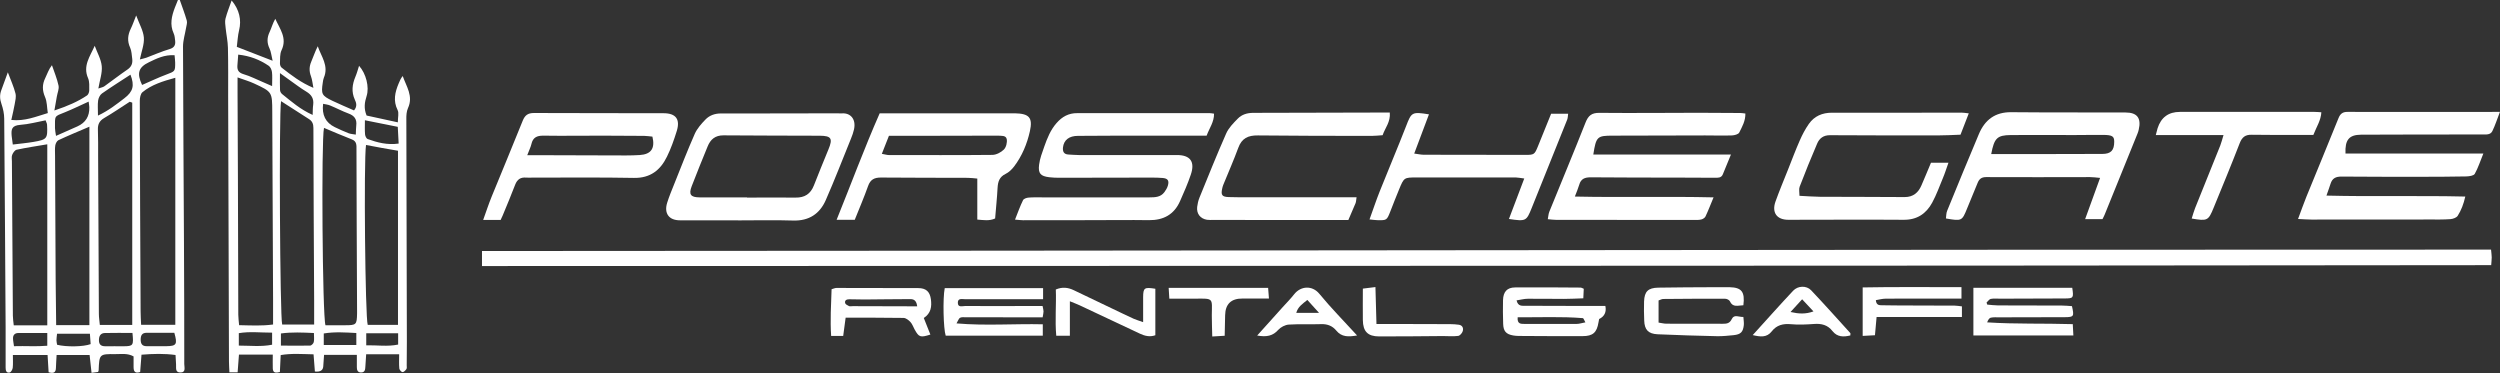
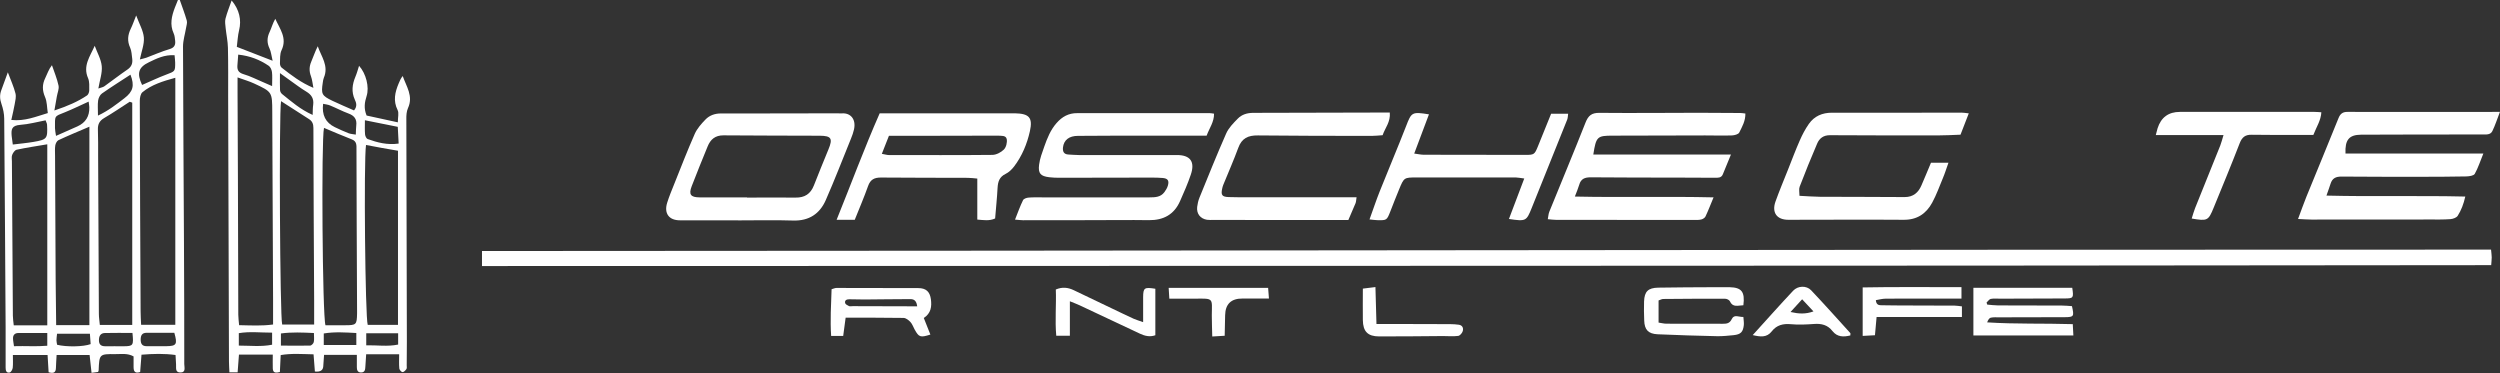
<svg xmlns="http://www.w3.org/2000/svg" id="_レイヤー_2" viewBox="0 0 337.82 50.41">
  <rect x="0" y="0" width="337.82" height="50.41" fill="#333333" stroke="none" />
  <defs>
    <style>.cls-1{fill:#fff;}</style>
  </defs>
  <g id="_レイヤー_1-2">
    <path class="cls-1" d="m65.13,35.94v-2.02c90.53-.03,180.99-.2,271.48-.19.04.46.09.75.09,1.05,0,.29-.04.59-.07,1.05-90.51.11-180.98.09-271.51.12Z" />
    <path class="cls-1" d="m53.9,47.87h-4.42c-.04.59-.08,1.14-.11,1.68-.02.41-.07.8-.62.78-.46-.02-.53-.37-.53-.73,0-.51,0-1.02,0-1.65h-4.43c-.03.5-.07,1.04-.11,1.57q-.06.8-1.13.68c-.06-.73-.11-1.47-.18-2.32-1.53-.03-2.96-.15-4.44.1-.04.83-.07,1.55-.11,2.29-.54.14-.94.15-.96-.49-.02-.59,0-1.18,0-1.86h-4.57c-.06.83-.12,1.58-.18,2.39h-1.11c-.02-.54-.06-1-.06-1.46-.04-11.94-.07-23.89-.11-35.83,0-2.19.02-4.38-.03-6.57-.02-.89-.22-1.78-.31-2.67-.04-.42-.12-.87-.02-1.26.21-.82.54-1.61.83-2.46,1.05,1.25,1.35,2.64,1.01,4.02-.18.73-.21,1.5-.31,2.25,1.63.63,3.11,1.21,4.84,1.88-.17-.7-.21-1.22-.42-1.66-.36-.76-.35-1.46.01-2.22.27-.57.42-1.19.77-1.79.61,1.37,1.64,2.59.84,4.26-.24.51-.18,1.17-.21,1.77,0,.19.08.46.23.57,1.3,1.02,2.62,2.04,4.29,2.73-.11-.53-.15-1.08-.33-1.57-.26-.69-.24-1.32.05-1.99.29-.67.51-1.36.87-2.06.46,1.38,1.52,2.63.82,4.26-.08.19-.11.42-.14.63-.24,1.58-.15,1.78,1.32,2.49.95.46,1.94.86,2.9,1.29.48-.57.29-1.06.11-1.45-.49-1.07-.35-2.08.08-3.11.2-.47.33-.97.49-1.47.95,1.05,1.41,2.88,1.02,4.09-.27.84-.4,1.66,0,2.63,1.31.29,2.68.58,4.22.92,0-.7.17-1.27-.03-1.66-.63-1.26-.35-2.42.14-3.59.14-.34.28-.68.55-1.01.49,1.42,1.46,2.71.71,4.34-.2.45-.23,1-.22,1.51.01,10.01.04,20.02.07,30.03,0,1.07-.01,2.15-.02,3.22,0,.17.04.38-.04.5-.13.18-.35.42-.52.41-.16,0-.42-.3-.44-.48-.06-.59-.02-1.19-.02-1.92ZM32.1,10.46c0,.9,0,1.54,0,2.17.02,3.87.04,7.73.05,11.6.02,6.1.03,12.2.05,18.3,0,.45.07.9.11,1.41,1.59.03,3.03.12,4.59-.09,0-1.22,0-2.29,0-3.36-.04-8.46-.07-16.92-.11-25.38-.01-2.68,0-2.69-2.46-3.83-.64-.3-1.33-.49-2.23-.82Zm5.88,3.21c-.3,1.66-.15,29.22.15,30.18h4.32c0-1.16,0-2.22,0-3.28-.02-3.86-.04-7.72-.06-11.58-.02-3.9-.04-7.8-.04-11.71,0-.52-.15-.91-.6-1.19-1.23-.78-2.44-1.57-3.77-2.42Zm5.8,3.62c-.38,1.57-.21,25.46.2,26.66.85,0,1.74,0,2.64,0,1.53,0,1.6-.07,1.63-1.58,0-.13,0-.26,0-.39-.02-3.86-.03-7.73-.05-11.59-.01-3.39-.02-6.78-.03-10.18,0-.56.07-1.11-.64-1.38-1.23-.47-2.45-1.01-3.75-1.55Zm10,26.61v-23.53c-.82-.14-1.53-.26-2.24-.39-.69-.13-1.39-.26-2.08-.39-.32,2.13-.11,23.37.23,24.31h4.09Zm-5.7-25.72c.02-.47.02-.84.06-1.21.11-.86-.26-1.35-1.07-1.64-.84-.31-1.64-.74-2.47-1.08-.29-.12-.61-.15-.94-.22q-.28,2.25,1.58,3.15c.62.3,1.24.58,1.88.83.26.1.56.11.96.18Zm-11.31-6.54c0-.82.05-1.37-.02-1.91-.04-.3-.2-.68-.44-.84-1.21-.82-2.53-1.34-4.12-1.51-.04.54-.07,1-.11,1.46-.05.64.17.99.85,1.19.89.26,1.73.7,2.59,1.06.34.14.67.29,1.24.54Zm1.06-1.76c0,.94-.02,1.61.01,2.28,0,.19.13.43.28.55,1.26,1.01,2.48,2.09,4.13,2.82.02-.54.01-.96.07-1.36.11-.83-.22-1.37-.93-1.79-.77-.46-1.49-1.02-2.23-1.54-.37-.26-.74-.53-1.33-.96Zm11.48,6.37c0,.81-.03,1.36.02,1.91.02.22.17.56.35.63,1.31.47,2.65.83,4.19.61-.04-.84-.08-1.54-.12-2.26-1.51-.3-2.88-.58-4.44-.89Zm-17.04,30.45c1.53,0,3,.18,4.5-.12v-1.63c-1.58,0-3.05-.18-4.5.07v1.68Zm5.7,0c1.38,0,2.66.03,3.93,0,.18,0,.46-.28.5-.48.08-.35.02-.73.02-1.22-1.55-.07-2.97-.14-4.46.06v1.64Zm10.18-.08v-1.62c-1.5-.08-2.92-.18-4.4.06v1.56h4.4Zm1.34-1.59v1.63c1.48-.03,2.87.2,4.31-.1v-1.53h-4.31Z" />
    <path class="cls-1" d="m24.3.01c.32.92.67,1.83.94,2.77.09.3-.05.67-.1,1-.14.84-.41,1.68-.41,2.51.02,8.85.09,17.69.13,26.54.03,5.45.04,10.91.04,16.36,0,.45.27,1.18-.58,1.14-.69-.03-.49-.67-.53-1.11-.03-.38-.04-.76-.07-1.25-1.53-.21-3-.17-4.6-.04-.06.83-.12,1.58-.18,2.34-.72.24-.89-.11-.89-.68,0-.47,0-.94,0-1.43-.82-.46-1.65-.3-2.44-.31-2.19-.02-2.19,0-2.28,2.2,0,.04-.02.08-.07.21-.23.03-.5.07-.89.12-.09-.81-.17-1.55-.26-2.41h-4.46c-.03.64-.08,1.18-.09,1.73-.01.68-.36.79-.99.6-.04-.76-.09-1.51-.14-2.33H1.74c0,.65.04,1.2-.02,1.74-.03.23-.24.6-.42.63-.46.09-.54-.29-.54-.66,0-1.8,0-3.61,0-5.41-.06-9.41-.11-18.81-.19-28.22,0-.67-.15-1.36-.37-2-.23-.65-.26-1.24-.02-1.87.27-.71.52-1.42.88-2.41.42,1.12.81,1.97,1.03,2.85.12.46-.02.99-.11,1.49-.11.65-.28,1.3-.45,2.1,1.84.19,3.28-.44,4.93-.93-.12-.76-.09-1.52-.37-2.16-.39-.91-.4-1.71.03-2.58.27-.55.45-1.16.9-1.73.31.92.69,1.81.89,2.75.1.46-.15.99-.23,1.49-.09.52-.19,1.05-.33,1.88,1.75-.59,3.15-1.18,4.42-2.04.17-.12.29-.45.29-.68,0-.55.05-1.17-.16-1.65-.73-1.66.27-2.94.9-4.37.33.91.86,1.81.95,2.74.09.93-.27,1.9-.46,3.03.39-.14.63-.17.81-.3,1.05-.75,2.06-1.54,3.13-2.27.54-.37.71-.83.64-1.43-.07-.51-.08-1.06-.28-1.51-.42-.91-.33-1.73.09-2.59.24-.49.42-1.02.72-1.77.43,1.16.96,2.05,1.04,2.98.07.92-.32,1.87-.54,2.96.41-.11.64-.15.87-.23,1.04-.39,2.07-.85,3.13-1.16.64-.19.83-.54.77-1.12-.04-.34-.06-.7-.2-1-.55-1.2-.28-2.34.16-3.49.14-.36.29-.71.43-1.07.09,0,.17,0,.26.01Zm-.61,43.88V10.51c-1.7.47-3.2.93-4.44,1.95-.26.22-.36.76-.36,1.15.02,9.49.06,18.98.11,28.47,0,.59.04,1.18.07,1.81h4.62Zm-5.82-30.02c-.11-.04-.23-.08-.34-.12-1.15.74-2.27,1.51-3.45,2.2-.65.38-.88.86-.85,1.58.04,1.16.03,2.32.03,3.48.03,7.12.06,14.25.1,21.37,0,.5.08,1,.13,1.53h4.38V13.87Zm-5.79,30.07v-26.82c-1.54.66-2.88,1.21-4.18,1.82-.21.1-.39.45-.43.71-.07.46-.03.94-.03,1.41.03,5.58.05,11.17.08,16.75.01,2.01.05,4.03.07,6.12h4.49Zm-5.7-24.44c-1.53.26-2.83.45-4.12.73-.25.05-.5.41-.61.69-.11.26-.04.59-.04.89.04,6.95.08,13.9.13,20.85,0,.41.07.83.12,1.3h4.53v-24.46Zm6.86-3.88c1.47-.7,2.5-1.53,3.55-2.33,1.21-.92,1.41-1.72.84-3.2-1.29.84-2.59,1.66-3.85,2.54-.27.19-.47.61-.52.95-.08.58-.02,1.18-.02,2.04Zm-11.51,3.91c1-.12,1.89-.2,2.77-.35,1.87-.32,1.95-.44,1.86-2.32,0-.16-.1-.31-.2-.6-1.15.22-2.27.53-3.41.61-1.2.09-1.25.63-1.17,1.53.03.29.08.59.15,1.13Zm10.25-5.8c-1.17.53-2.16,1.02-3.18,1.43-1.52.6-1.36.44-1.37,2.15,0,.28.07.56.14,1.05,1.04-.46,1.97-.87,2.89-1.28q1.66-.75,1.61-2.58c0-.17-.04-.33-.09-.77Zm11.61-6.27c-1.37-.08-2.4.44-3.44.94-1.44.68-1.7,1.5-.95,3.08,1.09-.47,2.17-.99,3.29-1.41,1.16-.44,1.19-.41,1.18-1.62,0-.29-.05-.58-.08-.99Zm-.02,37.51c-1.29,0-2.52,0-3.76,0-.61,0-.8.35-.8.91,0,.57.19.9.8.9.9,0,1.79.01,2.69,0,1.35-.02,1.5-.25,1.06-1.8Zm-17.18.03c-1.35,0-2.63,0-3.91,0-.45,0-.73.25-.72.72,0,.33.08.65.13,1.06,1.56-.05,3.03.07,4.5-.06v-1.73Zm5.76.1h-4.44c-.04.39-.08.64-.08.89,0,.21.06.41.09.6,1.27.31,3.54.28,4.53-.09-.03-.46-.07-.95-.1-1.4Zm5.75-.11c-1.28,0-2.51-.02-3.74.01-.58.02-.79.41-.79.97,0,.6.3.83.89.82.81-.02,1.63.01,2.44,0,1.31-.01,1.37-.1,1.2-1.8Z" />
    <path class="cls-1" d="m316.95,20.75h18.62c-.43,1.05-.71,1.94-1.16,2.74-.15.26-.75.34-1.15.35-2.1.04-4.21.05-6.31.05-3.52,0-7.04,0-10.56-.03-.76,0-1.23.23-1.46.95-.15.48-.33.95-.56,1.62,6.31.16,12.46-.02,18.76.13-.23,1.02-.55,1.85-1.02,2.59-.16.26-.63.43-.97.46-.94.07-1.89.05-2.83.05-5.32,0-10.65.01-15.97.01-.54,0-1.08-.05-1.81-.08.42-1.12.75-2.07,1.13-3.01,1.44-3.54,2.91-7.06,4.33-10.6.24-.61.58-.87,1.24-.86,6.78.02,13.57,0,20.58,0-.37.96-.64,1.81-1.02,2.59-.26.54-.86.46-1.38.46-3.14,0-6.27,0-9.41.01-2.32,0-4.64,0-6.96.02-1.62.02-2.18.69-2.1,2.55Z" />
    <path class="cls-1" d="m212.81,26.56c6.32.14,12.44-.04,18.74.11-.4.95-.71,1.78-1.09,2.58-.09.19-.36.36-.58.41-.33.08-.68.06-1.02.06-6.19,0-12.37,0-18.56-.01-.33,0-.66-.05-1.15-.09.08-.4.09-.74.21-1.02,1.63-4.02,3.3-8.01,4.89-12.04.37-.94.83-1.32,1.87-1.31,4.46.04,8.93,0,13.39-.01,1.89,0,3.78.01,5.66.03.21,0,.41.04.68.07.02,1-.44,1.79-.83,2.57-.12.24-.65.38-1,.39-1.2.04-2.4,0-3.61,0-4.16,0-8.33.03-12.49.03-2.09,0-2.24.12-2.62,2.55h18.6c-.43,1.04-.76,1.86-1.1,2.68-.21.51-.68.46-1.1.46-1.59,0-3.18-.02-4.77-.02-3.99-.01-7.99,0-11.98-.04-.8,0-1.32.2-1.55,1-.14.48-.34.94-.6,1.62Z" />
    <path class="cls-1" d="m137.16,29.67c.4-1,.69-1.83,1.08-2.62.1-.2.48-.33.75-.35.6-.05,1.2-.03,1.8-.03,4.85,0,9.71,0,14.56,0,.75,0,1.48-.03,1.98-.69.2-.27.39-.57.48-.89.2-.68,0-.98-.7-1.04-.9-.07-1.8-.05-2.7-.05-3.74,0-7.47.01-11.21.02-.47,0-.95-.01-1.41-.07-1.17-.14-1.53-.5-1.38-1.69.1-.83.42-1.65.7-2.45.4-1.13.84-2.25,1.66-3.18.75-.86,1.63-1.35,2.8-1.34,5.97.01,11.94,0,17.91,0,.17,0,.33.04.57.07.02,1.12-.63,1.95-1,2.97-2.41,0-4.81,0-7.21,0-3.39,0-6.79,0-10.18.03-1.21,0-1.9.57-2.02,1.54-.06.54.08.94.72.98.47.02.94.07,1.41.07,4.42,0,8.85,0,13.27,0,1.8,0,2.47.9,1.87,2.65-.41,1.22-.93,2.4-1.45,3.57-.8,1.82-2.24,2.6-4.21,2.58-2.62-.04-5.24,0-7.86,0-3.05,0-6.1.01-9.15.01-.25,0-.51-.04-1.06-.08Z" />
-     <path class="cls-1" d="m284.09,29.61h-2.33c.69-1.89,1.32-3.64,2.02-5.57-.56-.05-.96-.11-1.36-.11-4.68,0-9.36.03-14.04,0-.64,0-.94.27-1.15.79-.47,1.15-.95,2.3-1.42,3.45-.69,1.7-.72,1.72-2.86,1.35.05-.35.03-.73.17-1.05,1.41-3.46,2.83-6.91,4.28-10.35.81-1.92,2.18-2.98,4.37-2.96,5.15.05,10.31.02,15.46.04,1.58,0,2.14.78,1.77,2.33-.04.17-.08.33-.15.49-1.48,3.66-2.96,7.32-4.45,10.98-.08.2-.18.38-.29.6Zm-15.02-8.79c.61,0,1.12,0,1.62,0,1.59,0,3.18,0,4.76,0,2.88,0,5.75,0,8.63-.02,1.17,0,1.61-.49,1.61-1.65,0-.73-.25-.91-1.49-.92-1.33-.01-2.66.02-3.99.02-2.83,0-5.66-.03-8.5,0-1.84.02-2.23.41-2.64,2.55Z" />
    <path class="cls-1" d="m118.87,15.31c1.63,0,3.17,0,4.72,0,4.42,0,8.85,0,13.27,0,.09,0,.17,0,.26,0,1.93.04,2.46.56,2.05,2.41-.38,1.71-1.06,3.36-2.14,4.78-.31.4-.71.79-1.15,1-.83.4-1.03,1.04-1.08,1.88-.07,1.37-.22,2.73-.33,4.14-.78.36-1.56.22-2.41.15v-5.54c-.47-.04-.89-.1-1.3-.1-3.91-.02-7.82,0-11.73-.04-.89,0-1.42.27-1.73,1.15-.54,1.53-1.19,3.03-1.8,4.56h-2.45c1.96-4.84,3.73-9.64,5.82-14.39Zm.3,5.48c.51.09.71.16.92.16,4.67,0,9.34.03,14-.02.53,0,1.17-.34,1.56-.72.31-.31.47-.95.39-1.4-.1-.55-.74-.44-1.2-.48-.13-.01-.26,0-.39,0-3.21,0-6.42.01-9.64.02-1.54,0-3.08,0-4.69,0-.33.84-.62,1.56-.96,2.44Z" />
    <path class="cls-1" d="m99.73,29.77c-2.62,0-5.24,0-7.86,0-1.47,0-2.16-.93-1.72-2.36.28-.9.65-1.77,1-2.65.89-2.23,1.76-4.47,2.73-6.67.32-.72.89-1.36,1.45-1.94.54-.56,1.26-.82,2.09-.82,5.24.01,10.48-.01,15.72-.02.21,0,.43.03.64.01,1.13-.08,1.93.76,1.62,2.17-.09.42-.24.82-.4,1.22-1.13,2.78-2.21,5.59-3.42,8.34-.81,1.84-2.26,2.81-4.38,2.75-2.49-.08-4.98-.02-7.47-.02Zm1.21-3.09s0,.02,0,.02c2.19,0,4.38-.02,6.56,0,1.23.02,2.03-.49,2.48-1.64.64-1.63,1.3-3.26,1.97-4.88.61-1.47.39-1.83-1.19-1.84-4.33-.02-8.66-.01-12.99-.05-1.12-.01-1.76.54-2.15,1.5-.73,1.79-1.46,3.57-2.15,5.37-.43,1.11-.15,1.5,1.04,1.51,2.14.01,4.29,0,6.43,0Z" />
    <path class="cls-1" d="m266.04,15.31c-.4,1.02-.75,1.92-1.12,2.89-1.07.04-2.1.1-3.12.1-4.85,0-9.69,0-14.54-.03-.86,0-1.41.42-1.71,1.13-.83,1.93-1.62,3.88-2.37,5.84-.12.32-.02.73-.02,1.22.99.05,1.87.12,2.76.13,3.82.02,7.64.01,11.46.04,1.15,0,1.84-.6,2.26-1.58.43-.98.83-1.97,1.29-3.06h2.36c-.27.76-.48,1.44-.76,2.1-.46,1.11-.87,2.25-1.44,3.3-.81,1.49-2.05,2.33-3.86,2.31-5.19-.04-10.39,0-15.58,0-1.56,0-2.26-.98-1.73-2.47.52-1.45,1.12-2.88,1.69-4.31.52-1.32,1.02-2.64,1.59-3.94.34-.78.74-1.54,1.23-2.24.74-1.05,1.81-1.51,3.11-1.51,3.86.02,7.72,0,11.58,0,1.97,0,3.94-.01,5.92-.01.28,0,.56.05,1.01.1Z" />
-     <path class="cls-1" d="m67.67,29.72h-2.38c.4-1.12.74-2.15,1.15-3.16,1.39-3.42,2.82-6.81,4.19-10.24.3-.75.71-1.05,1.52-1.05,5.84.03,11.68.01,17.52.03,1.66,0,2.27.82,1.78,2.4-.37,1.19-.78,2.37-1.33,3.48-.89,1.82-2.25,2.9-4.46,2.86-4.55-.09-9.1-.03-13.66-.04-.3,0-.6.02-.9,0-.74-.07-1.2.23-1.48.94-.53,1.4-1.12,2.78-1.69,4.17-.08.19-.17.38-.27.59Zm3.58-8.75c.71,0,1.12,0,1.54,0,3.31.01,6.62.03,9.92.03,1.25,0,2.49.03,3.74-.05,1.55-.1,2.09-.91,1.71-2.49-.34-.03-.72-.09-1.1-.1-1.89-.02-3.78-.03-5.67-.03-2.66,0-5.33.04-7.99,0-.86,0-1.39.25-1.59,1.13-.09.4-.29.78-.56,1.5Z" />
    <path class="cls-1" d="m183.31,26.66c-.06.37-.06.59-.13.78-.31.75-.64,1.49-.98,2.29-2.49,0-4.93,0-7.38,0-3.61,0-7.21,0-10.82-.01-.3,0-.61.02-.9-.02-.91-.15-1.43-.82-1.33-1.74.05-.42.15-.85.31-1.25,1.18-2.9,2.35-5.81,3.61-8.67.33-.75.97-1.4,1.56-2,.55-.57,1.28-.79,2.11-.79,5.41,0,10.82-.02,16.22-.04.72,0,1.45,0,2.22,0,.12,1.27-.63,2.06-.97,3.06-.48.03-.94.09-1.4.09-5.15,0-10.3,0-15.45-.06-1.34-.02-2.19.39-2.66,1.69-.62,1.69-1.35,3.34-2.03,5.01-.06.16-.11.33-.14.49-.19.86-.02,1.11.87,1.14,1.07.04,2.15.03,3.22.03,4.34,0,8.67,0,13.01,0,.3,0,.59,0,1.06,0Z" />
    <path class="cls-1" d="m193.1,15.43c-.67,1.8-1.31,3.5-2,5.32.55.07.92.16,1.29.16,4.59.01,9.19.02,13.78.02,1.12,0,1.2-.07,1.62-1.09.59-1.47,1.19-2.94,1.81-4.47h2.3c-.04.26-.03.55-.13.8-1.59,3.99-3.21,7.96-4.8,11.95-.71,1.76-.77,1.81-3.07,1.47.68-1.8,1.35-3.57,2.07-5.47-.49-.06-.81-.13-1.13-.14-4.47,0-8.93,0-13.4,0-1.7,0-1.72,0-2.37,1.58-.41.99-.8,1.99-1.19,2.99-.48,1.22-.49,1.23-1.77,1.2-.29,0-.59-.06-1.05-.1.48-1.32.89-2.56,1.37-3.77,1.17-2.95,2.42-5.87,3.57-8.83.73-1.89.78-1.97,3.09-1.6Z" />
    <path class="cls-1" d="m291.31,18.24c.13-.51.18-.71.24-.91q.71-2.21,3.02-2.21c6.06,0,12.11,0,18.17,0,.29,0,.59.03.94.05-.06,1.11-.66,1.97-1.08,3.06-.58,0-1.18,0-1.77,0-2.19,0-4.38.02-6.57-.02-.86-.02-1.3.33-1.61,1.13-1.13,2.92-2.33,5.82-3.52,8.72-.72,1.77-.85,1.83-2.97,1.47.16-.49.28-.96.46-1.41,1.13-2.83,2.28-5.65,3.41-8.48.15-.38.24-.78.43-1.39h-9.16Z" />
    <path class="cls-1" d="m280.02,38.89c.2,1.36.16,1.43-.97,1.44-2.92.02-5.84.02-8.76.03-.43,0-.87-.05-1.28.03-.21.04-.38.32-.57.49.03.09.06.19.09.28.49.04.98.11,1.47.11,2.88.01,5.76,0,8.63.02.46,0,.92.05,1.35.08.31,1.38.26,1.48-.94,1.49-2.96.01-5.93.01-8.89.02-.39,0-.79-.03-1.15.05-.2.05-.36.31-.48.63,3.85.25,7.65.12,11.57.24.03.53.05.98.08,1.53h-13.51v-6.44h13.37Z" />
-     <path class="cls-1" d="m140.95,38.95v1.48c-.49,0-.95,0-1.4,0-3.05,0-6.1,0-9.14,0-.39,0-.99-.18-.98.48,0,.68.62.44.99.44,2.92.02,5.84,0,8.76,0,.55,0,1.1,0,1.7,0,.06.33.13.53.13.73,0,.21-.06.41-.12.8-.51,0-1.01,0-1.51,0-2.96,0-5.93,0-8.89-.01-.26,0-.55-.04-.76.07-.17.08-.24.36-.48.76,3.99.34,7.78.03,11.66.12v1.54h-13.12c-.31-.93-.41-5.04-.13-6.43h13.3Z" />
-     <path class="cls-1" d="m214.01,39.03c-.02.39-.04.76-.06,1.28-.92.03-1.76.08-2.61.08-1.63,0-3.26-.03-4.89-.02-.49,0-.98.14-1.52.22.2.86.78.72,1.25.73,2.32.02,4.63.02,6.95.02,1.28,0,2.56,0,3.8,0q.25,1.23-.84,1.77c-.03.13-.06.3-.09.46-.22,1.36-.75,1.85-2.14,1.85-2.66.01-5.32,0-7.98-.02-.47,0-.95.01-1.41-.07-.97-.17-1.32-.59-1.35-1.57-.03-1.06-.05-2.13-.02-3.19.03-1.14.54-1.72,1.63-1.73,2.96-.03,5.92,0,8.88.02.08,0,.15.06.4.16Zm-8.93,3.85c-.08.89.41.89.9.89,2.36,0,4.72.01,7.07,0,.35,0,.69-.12,1.18-.21-.18-.32-.25-.56-.34-.57-2.93-.24-5.87-.09-8.81-.12Z" />
    <path class="cls-1" d="m114.27,42.92c-.12.93-.22,1.67-.33,2.47h-1.63c-.14-2.13-.01-4.2.06-6.31.26-.07.46-.17.66-.17,3.68,0,7.36,0,11.05.02,1.04,0,1.57.47,1.71,1.51.13.98.02,1.89-.96,2.53.31.77.6,1.5.89,2.24-1.36.43-1.55.36-2.13-.69-.19-.34-.31-.73-.56-1-.24-.26-.61-.55-.93-.56-2.56-.04-5.13-.03-7.82-.03Zm9.67-1.53c-.13-1.04-.71-.98-1.2-.97-1.97,0-3.95.04-5.92.05-.69,0-1.37-.03-2.06-.03-.32,0-.65.11-.56.51.04.17.32.32.52.41.14.06.34.01.51.01,2.45,0,4.9.01,7.35.02.41,0,.83,0,1.37,0Z" />
    <path class="cls-1" d="m235.57,41.25c-.72.02-1.42.34-1.82-.55-.08-.17-.41-.33-.63-.33-2.79-.01-5.58,0-8.37.03-.2,0-.4.13-.63.2v2.99c.41.06.73.15,1.06.15,2.53.01,5.06.01,7.6.01.53,0,.95-.03,1.24-.65.32-.67.96-.24,1.56-.27.03.43.09.76.06,1.09-.1.95-.42,1.27-1.38,1.37-.73.07-1.46.15-2.18.14-2.7-.06-5.4-.14-8.09-.26-1.27-.06-1.77-.62-1.81-1.86-.03-.86-.05-1.72-.02-2.57.05-1.35.54-1.84,1.91-1.87,2.45-.05,4.89-.04,7.34-.06.77,0,1.55-.01,2.32,0,1.61.04,2.08.62,1.85,2.44Z" />
    <path class="cls-1" d="m265.11,41.41v1.43h-11.53c-.08.88-.14,1.59-.22,2.46-.53.03-1.05.05-1.66.09v-6.55c4.48-.09,8.87-.02,13.35-.04v1.55c-1.73,0-3.36,0-4.98,0-1.76,0-3.52-.01-5.28.01-.44,0-.88.13-1.31.2.06.75.53.68.88.69,1.16.03,2.32.02,3.48.03,2.1,0,4.2,0,6.31.02.29,0,.58.06.96.1Z" />
    <path class="cls-1" d="m144.59,45.37h-1.86c-.19-2.09.02-4.17-.06-6.25.89-.38,1.66-.27,2.42.09,1.7.81,3.4,1.62,5.1,2.44,1.01.48,2.01.97,3.02,1.43.34.15.7.25,1.26.45,0-1.24,0-2.3,0-3.36.01-1.29.16-1.39,1.65-1.15v6.28c-.73.26-1.4.11-2.08-.21-2.71-1.28-5.42-2.56-8.14-3.83-.37-.17-.76-.32-1.33-.55v4.66Z" />
-     <path class="cls-1" d="m169.88,45.34c1.25-1.38,2.36-2.62,3.46-3.85.52-.57,1.06-1.12,1.54-1.73.89-1.13,2.44-1.23,3.4-.06,1.57,1.91,3.31,3.67,5.1,5.63-1.17.2-2.08.23-2.81-.66-.52-.63-1.2-.9-2.04-.87-1.46.05-2.92-.03-4.37.06-.5.03-1.09.34-1.43.71-.72.81-1.55,1-2.85.77Zm6.78-4.81c-.68.55-1.27.92-1.5,1.75h3.08c-.62-.68-1.06-1.17-1.58-1.75Z" />
    <path class="cls-1" d="m236.85,45.27c1.88-2.07,3.64-4.05,5.45-5.98.64-.69,1.8-.73,2.43-.07,1.8,1.9,3.54,3.85,5.3,5.79.04.04,0,.16,0,.32-.91.22-1.76.23-2.41-.59-.65-.84-1.5-1.04-2.51-.96-1.03.07-2.07.13-3.09.03-1.08-.1-1.94.11-2.62.98-.66.84-1.51.74-2.56.49Zm8.2-3.19c-.53-.57-.97-1.04-1.53-1.64-.55.6-1,1.09-1.57,1.72,1.15.26,2.04.3,3.1-.08Z" />
    <path class="cls-1" d="m185.99,43.78c1.08,0,1.93,0,2.78,0,2.4,0,4.81,0,7.21.02.38,0,.77.03,1.15.08.49.07.65.46.53.86-.08.27-.38.62-.62.65-.67.09-1.37.02-2.05.02-2.87.02-5.75.06-8.62.05-1.55,0-2.19-.67-2.21-2.21-.02-1.37,0-2.74,0-4.25.55-.07,1.03-.13,1.7-.21.05,1.65.09,3.21.14,5Z" />
    <path class="cls-1" d="m157.93,38.9h13.43c.04.47.07.87.11,1.44-1.27,0-2.41,0-3.56,0q-2.32-.02-2.36,2.27c-.01.89-.04,1.78-.06,2.76-.58.03-1.04.06-1.68.1-.02-1.01-.06-1.93-.06-2.86.02-2.34.31-2.29-2.3-2.25-1.11.01-2.22,0-3.44,0-.03-.55-.06-.95-.09-1.46Z" />
  </g>
</svg>